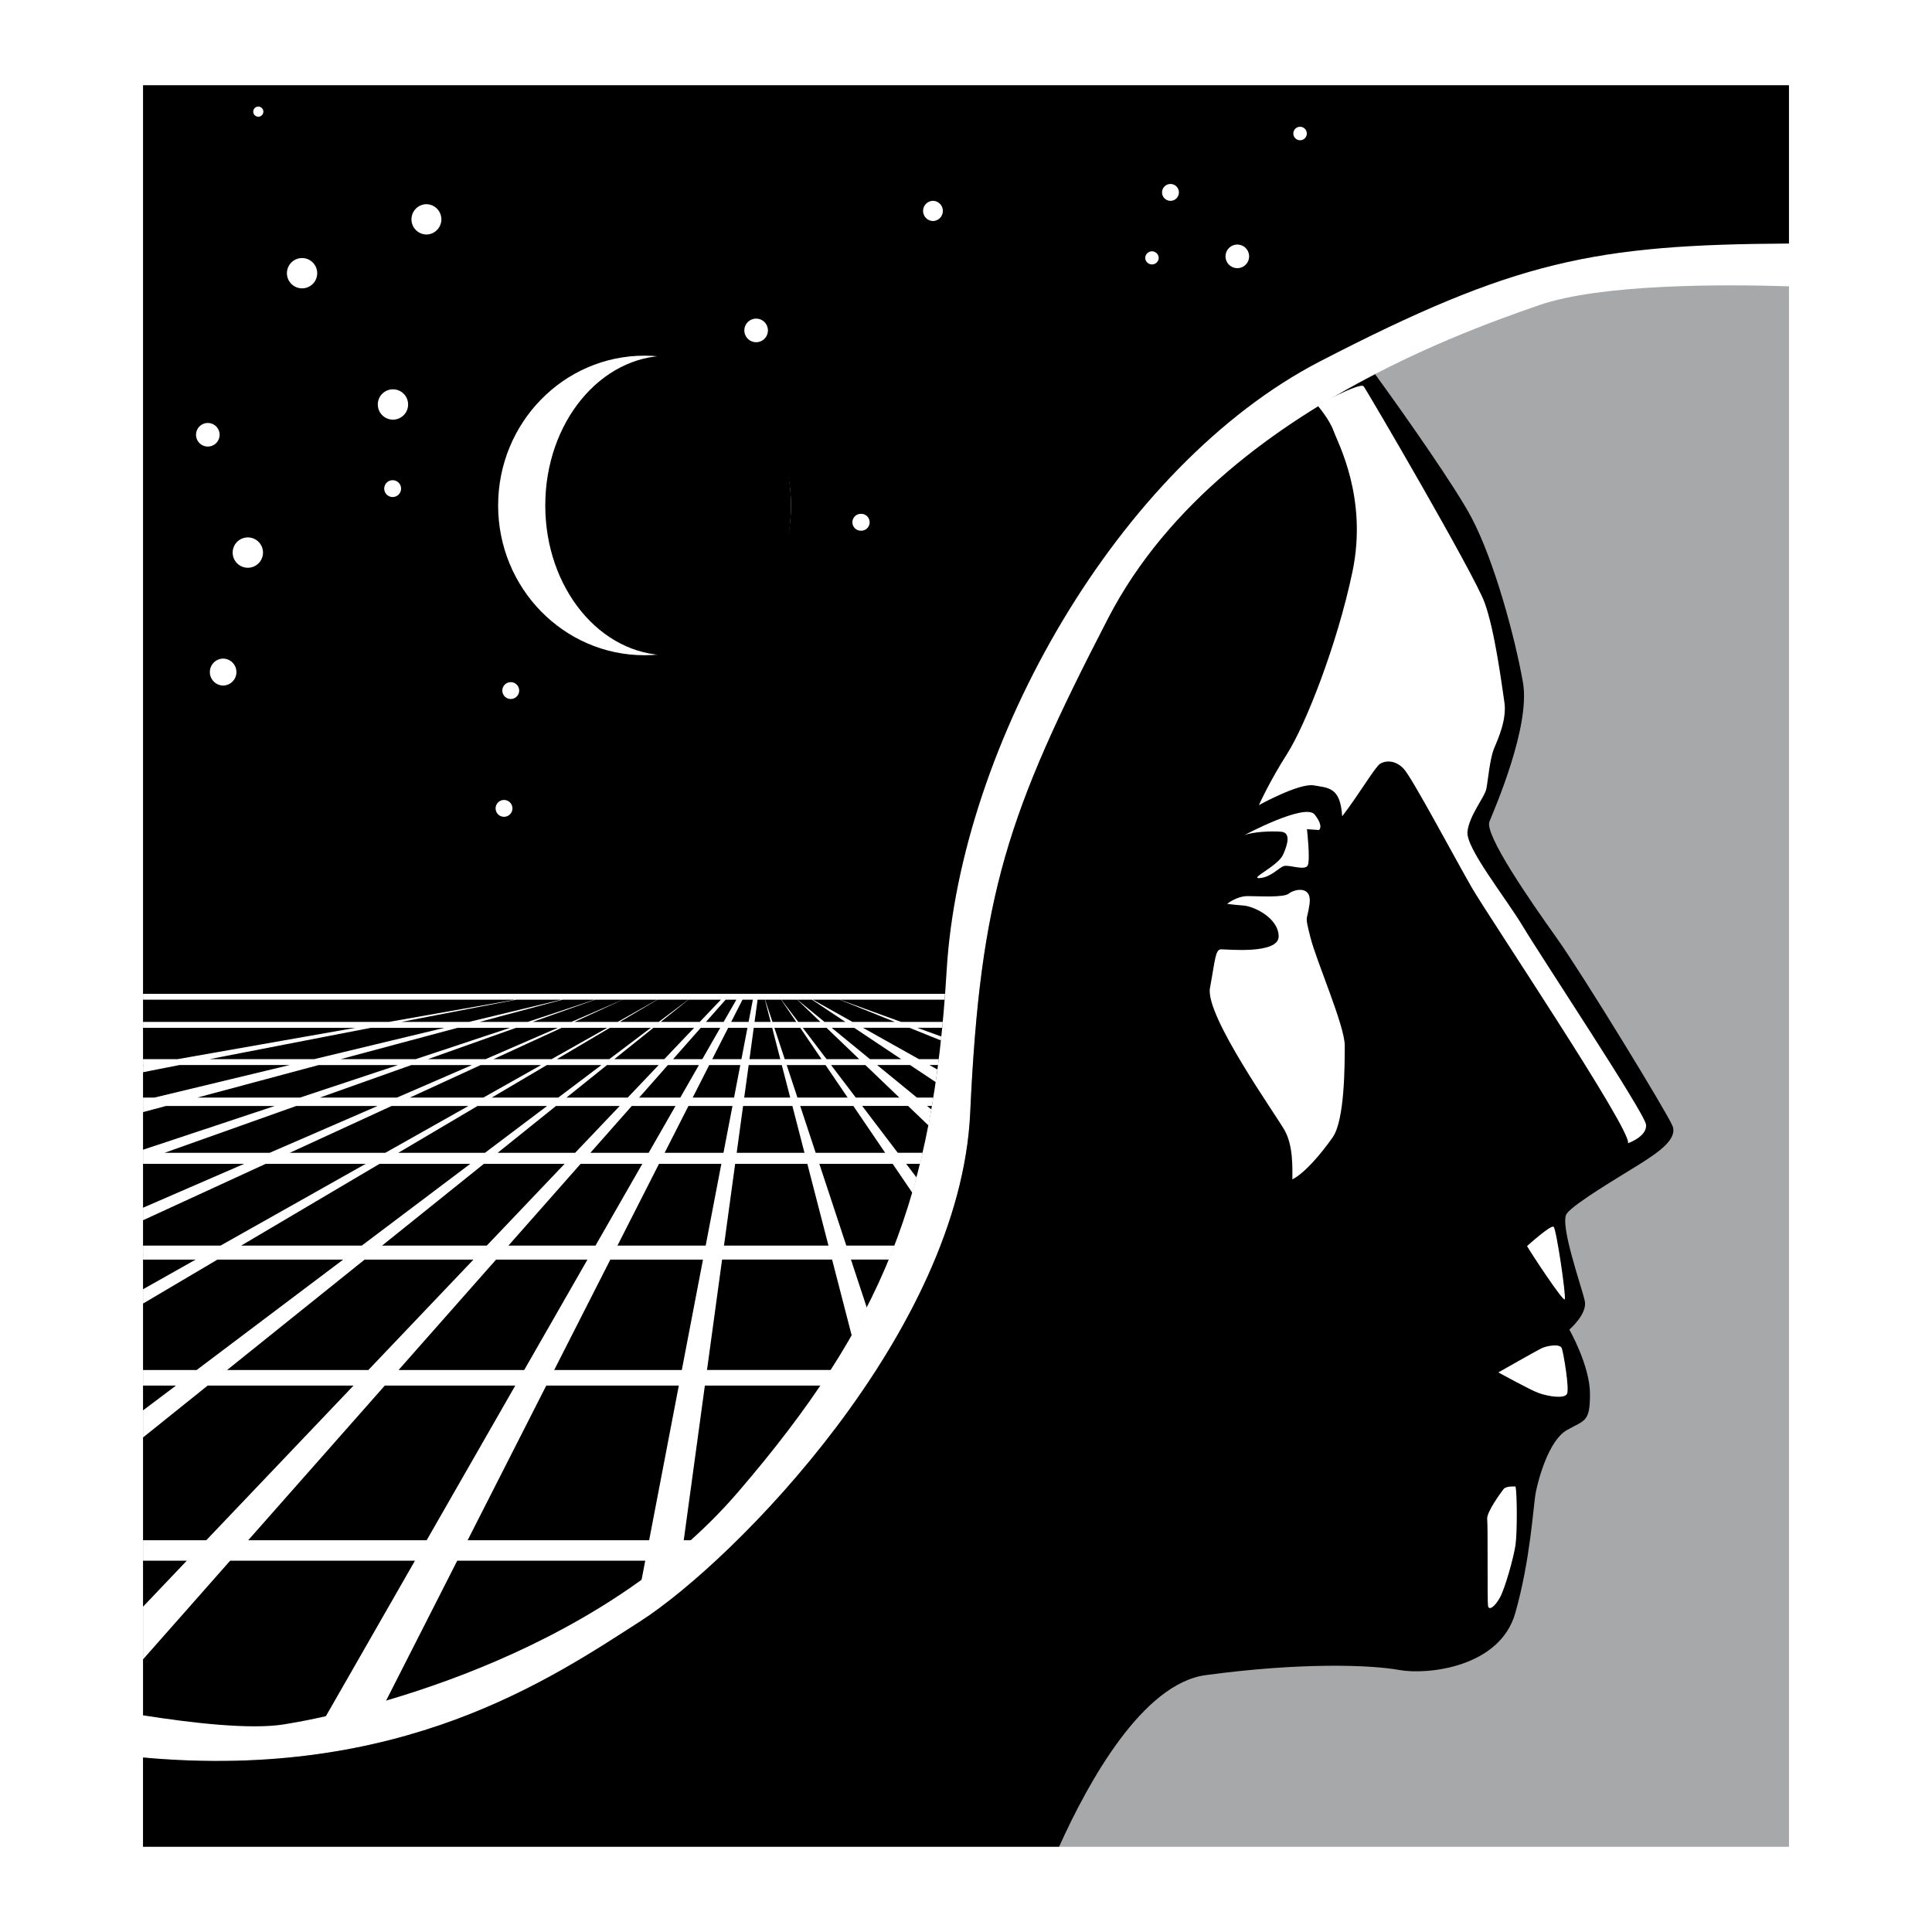
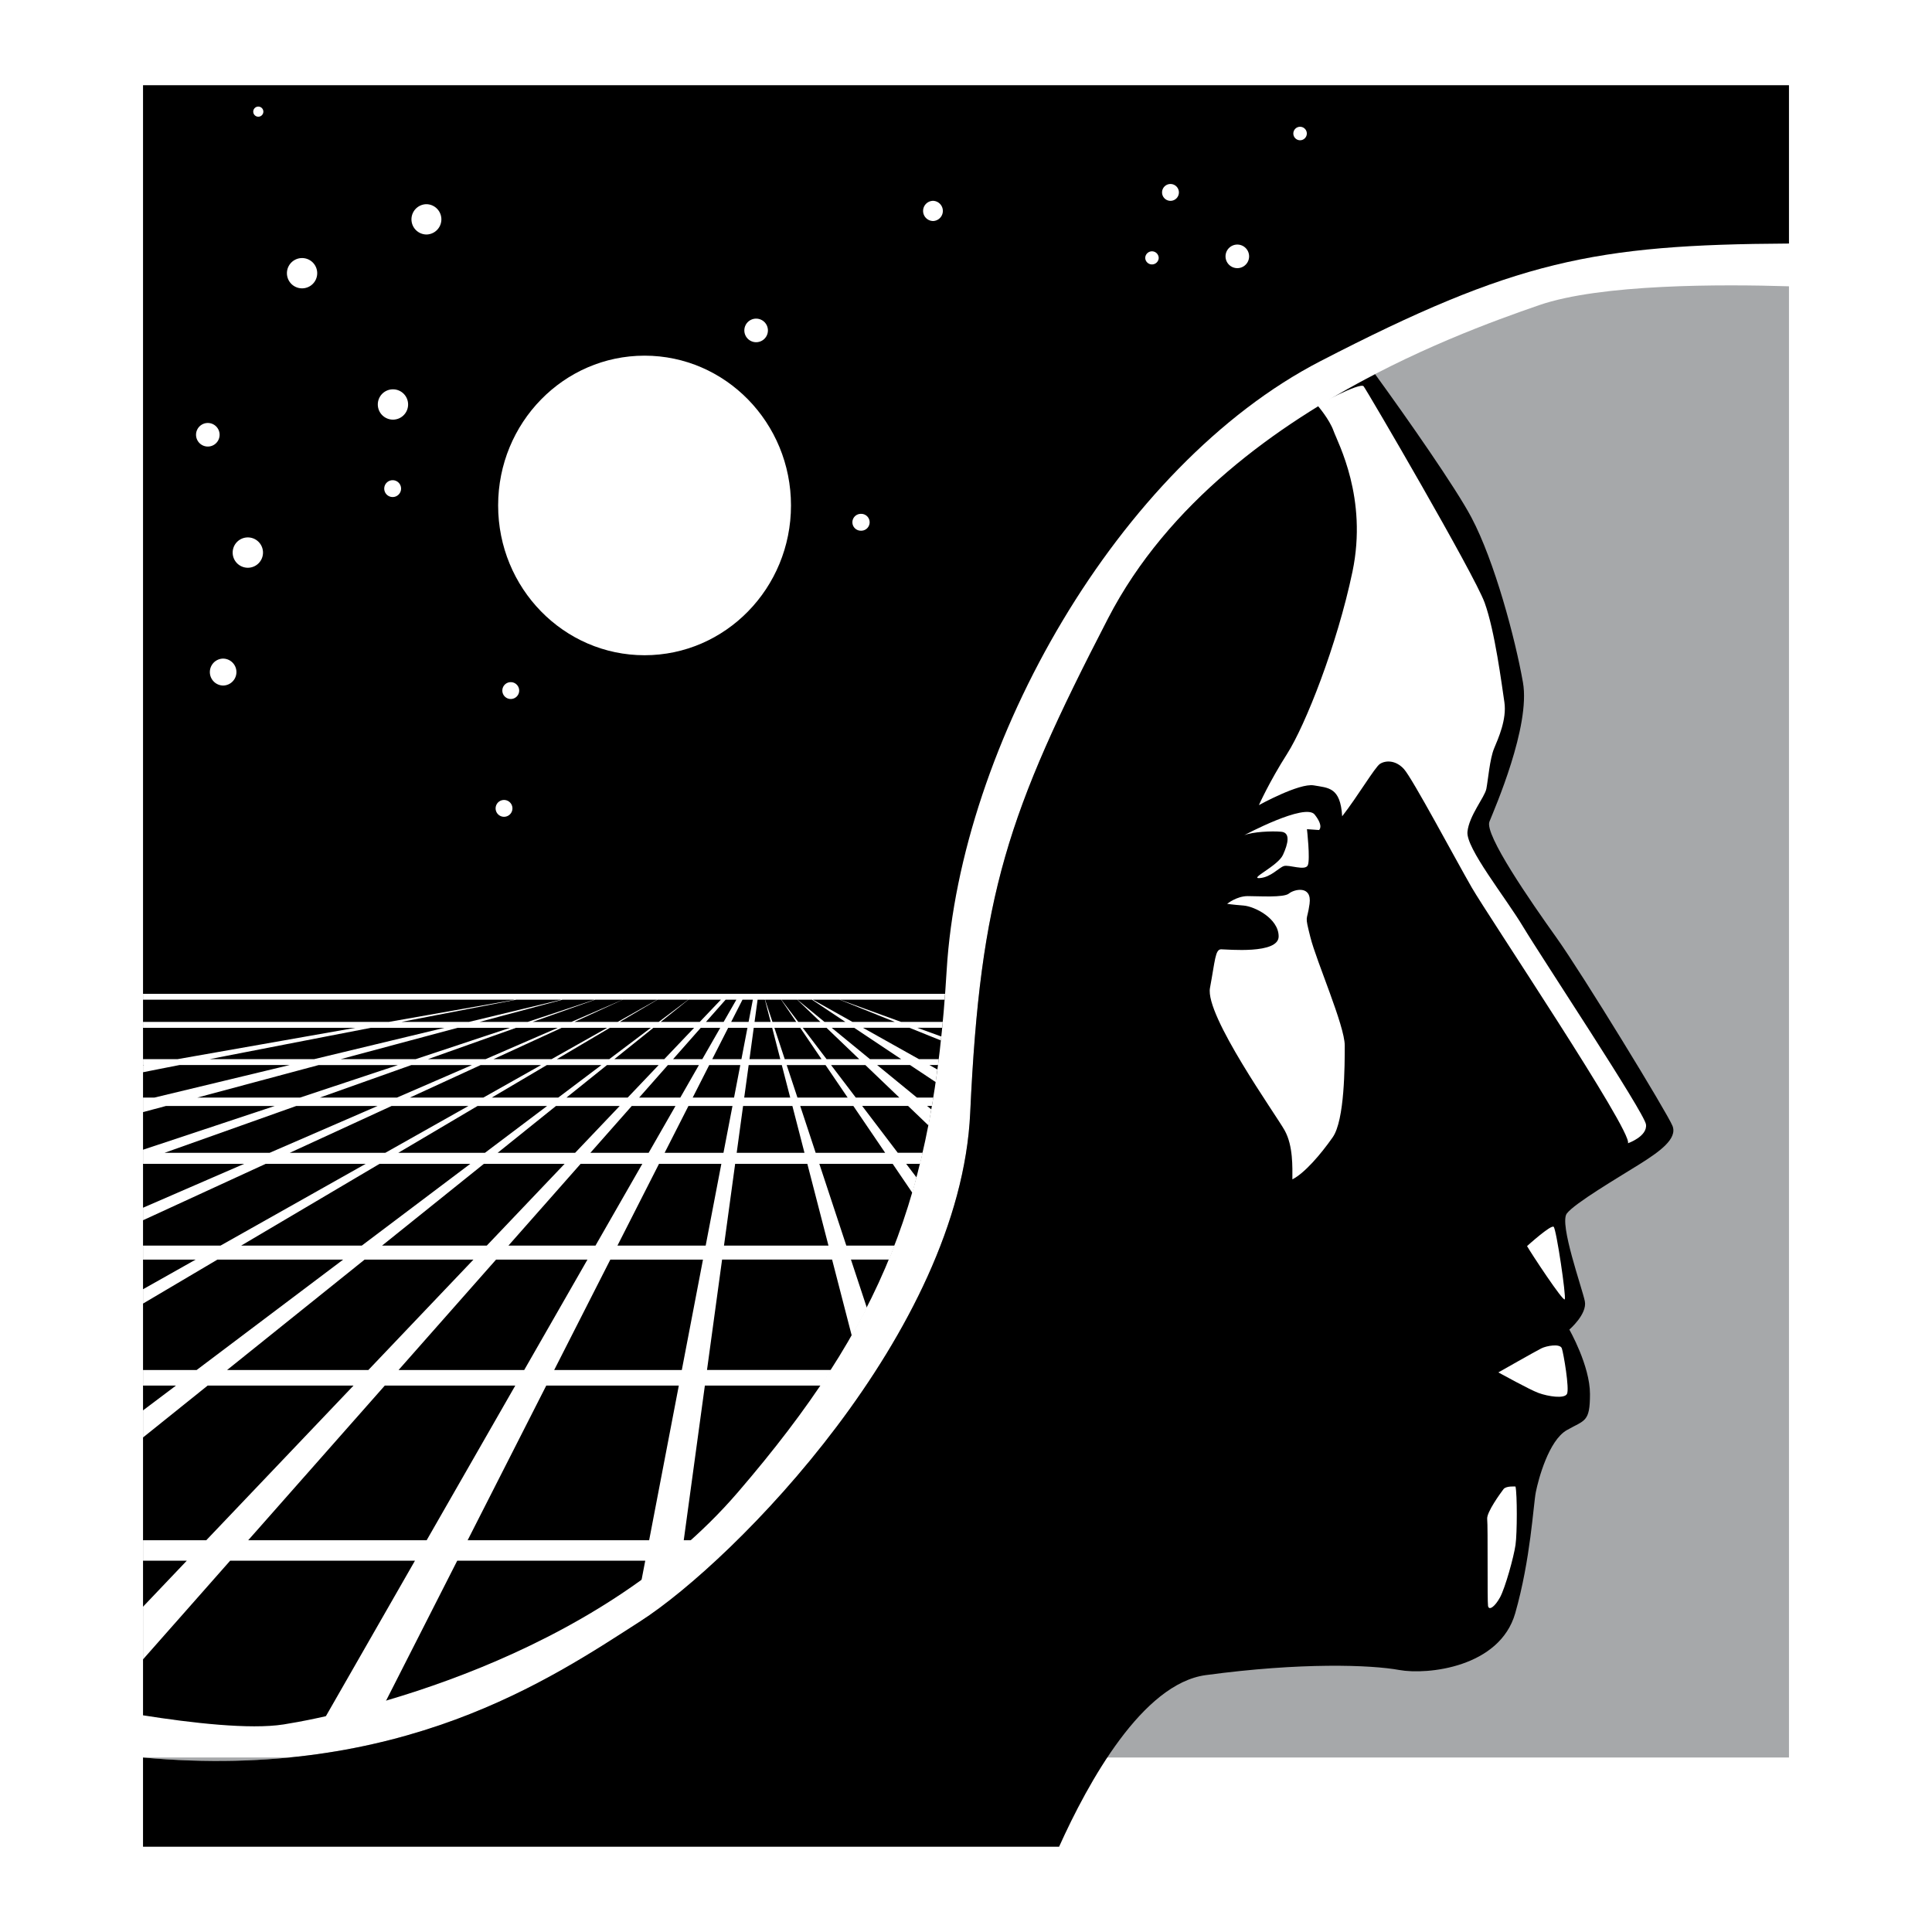
<svg xmlns="http://www.w3.org/2000/svg" width="2500" height="2500" viewBox="0 0 192.756 192.756">
  <g fill-rule="evenodd" clip-rule="evenodd">
-     <path fill="#fff" d="M0 0h192.756v192.756H0V0z" />
    <path d="M28.291 172.048c6.381-1.007 30.895-6.382 45.334-23.172 14.441-16.791 19.479-29.551 20.823-52.052 1.342-22.5 17.126-50.373 37.274-60.783 19.402-10.024 27.318-11.637 46.764-11.743V8.504H14.27v162.634c4.808.76 10.664 1.438 14.021.91z" />
    <path d="M78.917 50.429c0 8.253-6.541 14.944-14.609 14.944s-14.609-6.691-14.609-14.944 6.541-14.944 14.609-14.944c8.067-.001 14.609 6.691 14.609 14.944z" fill="#fff" />
-     <path d="M78.917 50.429c0 8.253-5.487 14.944-12.257 14.944-6.771 0-12.258-6.691-12.258-14.944S59.89 35.485 66.66 35.485c6.769-.001 12.257 6.691 12.257 14.944z" />
    <path d="M30.139 25.747a1.51 1.51 0 1 0-.003 3.021 1.51 1.51 0 0 0 .003-3.021zM42.563 20.373a1.51 1.51 0 1 0 0 3.023 1.512 1.512 0 0 0 0-3.023zM75.473 31.791a1.176 1.176 0 1 0 .001 2.351 1.176 1.176 0 0 0-.001-2.351zM93.105 20.037a1.007 1.007 0 1 0 0 2.014 1.008 1.008 0 0 0 0-2.014zM123.496 24.402a1.176 1.176 0 1 0 0 2.35 1.176 1.176 0 0 0 0-2.35zM114.932 25.075c-.369 0-.672.3-.672.671a.673.673 0 0 0 1.344 0 .671.671 0 0 0-.672-.671zM116.779 18.358a.839.839 0 1 0 0 1.679.839.839 0 1 0 0-1.679zM24.765 53.619a1.513 1.513 0 1 0 .001 3.025 1.513 1.513 0 0 0-.001-3.025zM39.206 38.843a1.51 1.51 0 1 0 0 3.024c.834 0 1.51-.677 1.51-1.512a1.51 1.51 0 0 0-1.51-1.512zM39.206 47.91a.84.84 0 1 0-.003 1.679.84.84 0 0 0 .003-1.679zM21.91 43.377a1.174 1.174 0 1 0-2.351 0 1.175 1.175 0 1 0 2.351 0zM22.245 65.709a1.344 1.344 0 0 0 0 2.687 1.343 1.343 0 0 0 0-2.687zM50.287 79.813a.839.839 0 1 0 .839.839.84.84 0 0 0-.839-.839zM85.883 51.269a.838.838 0 0 0 0 1.678.84.84 0 1 0 0-1.678zM50.958 68.059a.84.84 0 1 0 .001 1.68.84.84 0 0 0-.001-1.68zM25.771 10.635a.504.504 0 1 0 0 1.008.504.504 0 0 0 0-1.008zM129.709 12.649a.672.672 0 1 0 0 1.344.672.672 0 0 0 0-1.344zM94.059 101.956h-4.16l-6.094-2.216h10.44c.013-.194.026-.392.043-.587H14.27v.587h37.101l-12.574 2.216H14.27v.588h21.193l-17.747 3.128H14.27v.588h.113l-.113.02v.698c.753-.15 2.016-.401 3.636-.718h10.993l-13.497 3.247H14.27v1.449l2.289-.613h10.853l-13.142 4.366v1.408h10.087l-10.087 4.378v1.249l12.236-5.627h9.975L22 124.274h-7.73v1.396h5.25l-5.25 2.958v1.43l7.423-4.388h12.545L19.62 136.685h-5.35v1.555h3.286l-3.286 2.474v2.702l6.448-5.176H35.27l-14.69 15.429h-6.31v2.044h4.365L14.27 160.3v5.255l8.691-9.842h18.438l-8.963 15.648a99.99 99.99 0 0 0 6.017-1.556l7.165-14.093h18.758l-.389 2.027a66.615 66.615 0 0 0 2.603-1.98l.049-.047h.007a57.424 57.424 0 0 0 2.393-2.044h-.821l2.107-15.429h11.58c.349-.518.704-1.04 1.036-1.555H70.538l1.505-11.015h10.975l1.968 7.614a64.827 64.827 0 0 0 1.505-2.792l-1.592-4.822h3.807c.189-.462.371-.931.55-1.396h-4.819l-2.692-8.157h7.317l1.969 2.899c.146-.506.273-1.027.409-1.541l-1.03-1.358h1.386c.09-.365.176-.733.261-1.103h-2.488l-3.55-4.672h4.583l2.037 1.951c.1-.525.184-1.072.277-1.607l-.418-.344h.477c.048-.279.1-.554.143-.836h-1.641l-3.964-3.247h3.282l2.562 1.705c.06-.412.112-.838.167-1.26l-.798-.445h.858c.026-.197.055-.389.079-.588h-1.984l-5.581-3.128h4.637l3.138 1.263.039-.392-2.398-.871h2.484c.021-.194.043-.387.061-.586zM81.017 99.74l3.325 2.216H82.26l-2.706-2.216h1.463zm-2.177 9.767h-4.59l.445-3.247H78l.84 3.247zm-1.579-6.963h2.579l2.124 3.128h-3.669l-1.034-3.128zm-3.289 3.128H71.06l1.59-3.128h1.922l-.6 3.128zm-3.903 0h-2.915l2.762-3.128h1.944l-1.791 3.128zm-3.794 0h-4.983l3.898-3.128h4.063l-2.978 3.128zm-4.447 4.671l-4.446 4.672h-7.729l5.817-4.672h6.358zm-12.766-.836l5.499-3.247h5.444l-4.309 3.247h-6.634zm7.453 0l4.045-3.247h5.155l-3.091 3.247h-6.109zm4.271-3.835h-5.232l5.295-3.128h4.088l-4.151 3.128zm-5.756 0h-5.797l6.804-3.128h4.546l-5.553 3.128zm-6.586 0h-5.75l8.796-3.128h4.165l-7.211 3.128zm-6.973 0h-7.484l11.667-3.128h5.23l-9.413 3.128zm5.618.588l-7.486 3.247h-7.692l9.131-3.247h6.047zm.865 0h6.032l-5.765 3.247h-7.33l7.063-3.247zm6.63 4.083l-6.199 4.672h-8.647l7.907-4.672h6.939zm1.745 5.774l-7.764 8.157H38.119l10.157-8.157h8.053zm-6.836 9.553h9.118l-6.31 11.015H39.766l9.727-11.015zm1.233-1.396l7.202-8.157h6.156l-4.673 8.157h-8.685zm8.177-9.259l4.127-4.672h4.362l-2.676 4.672h-5.813zm4.864-5.508l2.868-3.247h3.096l-1.859 3.247h-4.105zm6.993-3.247h3.099l-.623 3.247H69.11l1.65-3.247zm3.377 4.083h4.919l1.206 4.672H73.5l.637-4.672zm4.351-4.083h3.875l2.207 3.247h-5.009l-1.073-3.247zm1.602-3.716h2.37l3.266 3.128h-3.259l-2.377-3.128zm-.555-2.804l2.313 2.216h-2.205l-1.685-2.216h1.577zm-1.599 0l1.505 2.216h-2.373l-.733-2.216h1.601zm-2.352 0h.731l.573 2.216h-1.607l.303-2.216zm1.457 2.804l.809 3.128h-3.075l.426-3.128h1.84zm-1.93-2.804l-.426 2.216h-1.736l1.127-2.216h1.035zm-1.645 0l-1.27 2.216h-1.762l1.958-2.216h1.074zm-1.544 0l-2.109 2.216h-3.892l2.76-2.216h3.241zm-3.262 0l-2.941 2.216h-3.875l3.752-2.216h3.064zm-3.098 0l-3.935 2.216h-4.314l4.821-2.216h3.428zm-3.443 0l-5.11 2.216h-3.867l6.234-2.216h2.743zm-2.799 0l-6.668 2.216h-4.805l8.266-2.216h3.207zm-7.814 0h4.49l-9.209 2.216h-6.74c5.01-.971 9.332-1.805 11.459-2.216zm-30.597 5.932c4.543-.888 10.528-2.048 16.103-3.128h7.332l-13.002 3.128H20.909zm-1.229 3.835l12.114-3.247h7.911l-9.775 3.247H19.68zm-3.26 5.508l13.137-4.672h8.116l-10.769 4.672H16.42zm12.491 0l10.159-4.672h7.666l-8.294 4.672h-9.531zm-4.851 9.259l13.806-8.157h9.052l-10.824 8.157H24.06zm-1.403 12.411l13.721-11.015h10.858l-10.484 11.015H22.657zm19.912 16.983H24.765l13.626-15.429H51.41l-8.841 15.429zm22.197 0H46.657l7.844-15.429h13.225l-2.96 15.429zm3.259-16.983H55.292l5.601-11.015h9.243l-2.111 11.015zm2.38-12.411h-8.803l4.146-8.157h6.22l-1.563 8.157zm-4.095-9.259l2.375-4.672h4.393l-.898 4.672h-5.87zm16.346 9.259H72.232l1.114-8.157h7.202l2.108 8.157zm5.656-9.259h-6.933l-1.542-4.672h5.301l3.174 4.672zm1.416-5.508h-4.346l-2.468-3.247h3.423l3.391 3.247zm.187-3.835h-3.118l-3.819-3.128h2.247l4.69 3.128zm-4.865-3.716l-3.954-2.216h2.675l5.504 2.216H85.05z" fill="#fff" />
-     <path d="M153.551 30.448c-8.732 3.023-32.91 11.754-42.984 31.231-10.074 19.478-12.762 27.538-13.769 49.367-1.007 21.826-23.506 44.663-32.909 50.709-8.902 5.719-23.838 15.937-49.618 13.593v8.904h164.216V28.564c-6.647-.208-18.786-.245-24.936 1.884z" fill="#a6a8aa" />
+     <path d="M153.551 30.448c-8.732 3.023-32.91 11.754-42.984 31.231-10.074 19.478-12.762 27.538-13.769 49.367-1.007 21.826-23.506 44.663-32.909 50.709-8.902 5.719-23.838 15.937-49.618 13.593h164.216V28.564c-6.647-.208-18.786-.245-24.936 1.884z" fill="#a6a8aa" />
    <path d="M120.303 167.126c9.52-1.286 16.465-1.027 19.295-.512 2.828.512 10.031-.26 11.576-5.66 1.543-5.405 1.801-10.806 2.057-12.092s1.287-5.146 3.088-6.176c1.801-1.027 2.314-.771 2.314-3.6 0-2.831-2.059-6.431-2.059-6.431s1.803-1.546 1.545-2.832-2.572-7.717-1.801-8.746c.771-1.028 5.146-3.601 7.203-4.888 2.057-1.285 3.859-2.572 3.344-3.858-.514-1.286-9.004-15.178-11.576-18.779s-7.203-10.29-6.688-11.576c.514-1.287 4.115-9.519 3.344-13.892-.771-4.373-2.828-12.091-5.145-16.464-1.559-2.946-6.381-9.848-9.604-14.284-9.73 5.043-20.656 12.792-26.631 24.343-10.074 19.478-12.762 27.538-13.769 49.367-1.007 21.826-23.506 44.663-32.909 50.709-8.902 5.719-23.838 15.937-49.618 13.593v8.904h91.396c2.929-6.497 8.329-16.273 14.638-17.126z" />
    <path d="M151.203 148.313s-.943-.083-1.199.26c-.256.342-1.711 2.31-1.627 2.994.084.688 0 8.137.084 8.651.088.512.688.083 1.201-.857s1.369-4.024 1.541-5.225c.17-1.196.17-5.051 0-5.823zM149.49 136.927s3.768-2.141 4.283-2.397c.512-.258 1.883-.514 2.053 0 .172.513.771 4.022.514 4.538-.256.512-1.883.256-2.826-.086-.94-.343-3.682-1.885-4.024-2.055zM152.354 124.323s2.387-2.166 2.656-1.922 1.266 6.971 1.105 7.235c-.158.265-3.386-4.643-3.761-5.313zM162.422 114.063s1.967-.685 1.797-1.883c-.172-1.198-10.445-16.697-12.244-19.694-1.799-2.997-5.738-7.878-5.566-9.505.17-1.627 1.711-3.424 1.885-4.281.168-.857.342-2.999.771-4.025.426-1.026 1.281-2.911 1.027-4.624-.26-1.712-.943-7.105-1.973-9.931-1.025-2.827-11.729-21.149-12.07-21.579-.346-.428-4.625 1.884-4.625 1.884s1.197 1.371 1.627 2.569c.428 1.198 3.424 6.678 1.885 14.042-1.543 7.364-4.711 15.329-6.508 18.154-1.801 2.825-2.828 5.138-2.828 5.138s4.025-2.227 5.48-1.97c1.457.257 2.654.171 2.828 3.083 1.541-1.969 3.254-4.88 3.766-5.224.516-.343 1.541-.43 2.398.513.855.942 5.137 8.991 6.764 11.817s16.098 24.403 15.586 25.516z" fill="#fff" />
    <path d="M124.145 83.325s6.08-3.254 7.021-2.055c.943 1.199.43 1.541.43 1.541l-1.201-.085s.342 2.997.086 3.597c-.256.599-1.883-.086-2.396.085s-1.285 1.113-2.398 1.199c-1.111.086 1.799-1.199 2.312-2.312s.771-2.226-.17-2.312c-.944-.086-2.829 0-3.684.342zM122.432 90.175s.943-.77 2.057-.77c1.111 0 3.594.172 4.109-.257.514-.429 2.312-.856 2.057 1.027-.26 1.884-.516.941.084 3.34.6 2.397 3.426 8.82 3.426 10.789 0 1.97 0 7.45-1.201 9.162-1.197 1.713-2.824 3.598-4.023 4.197 0-1.2.086-3.34-.77-4.882-.855-1.541-7.965-11.474-7.451-14.214s.516-3.854 1.113-3.854c.6 0 5.738.514 5.738-1.285 0-1.798-2.398-2.997-3.512-3.083-1.112-.085-1.627-.17-1.627-.17z" fill="#fff" />
  </g>
</svg>